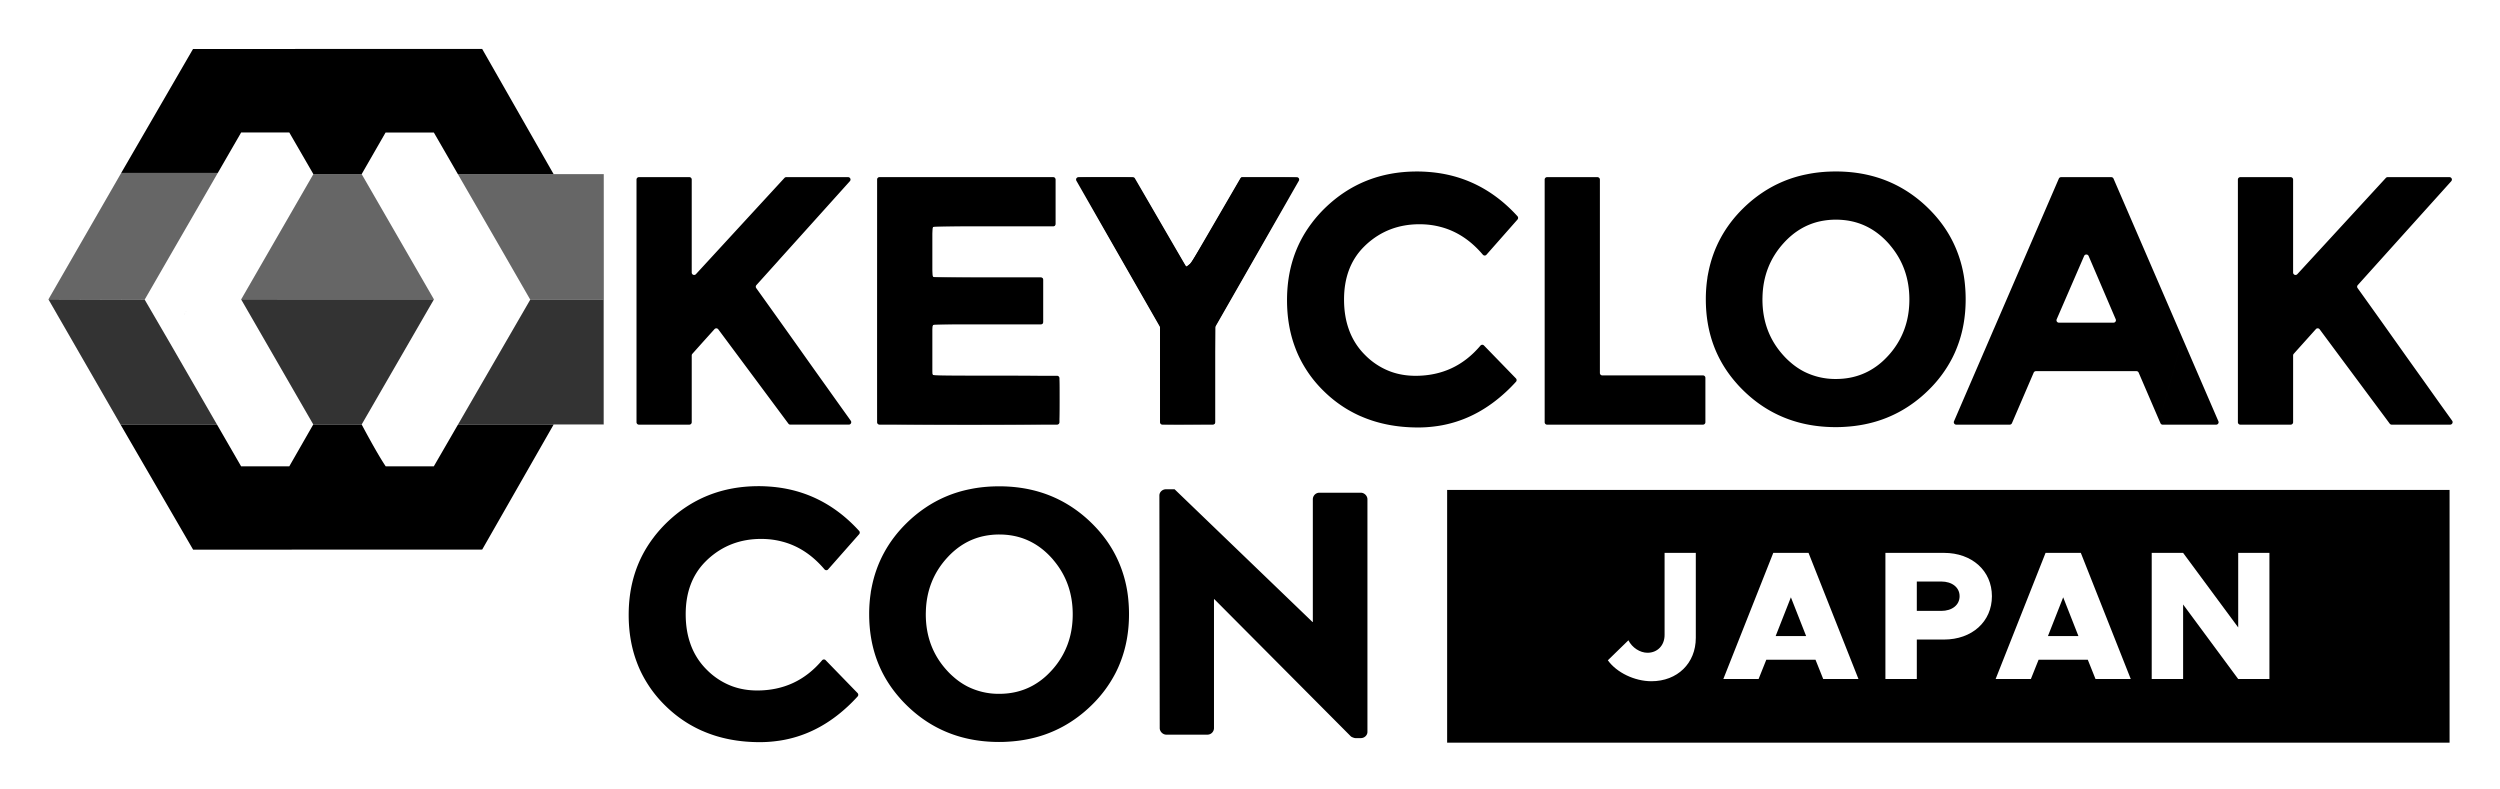
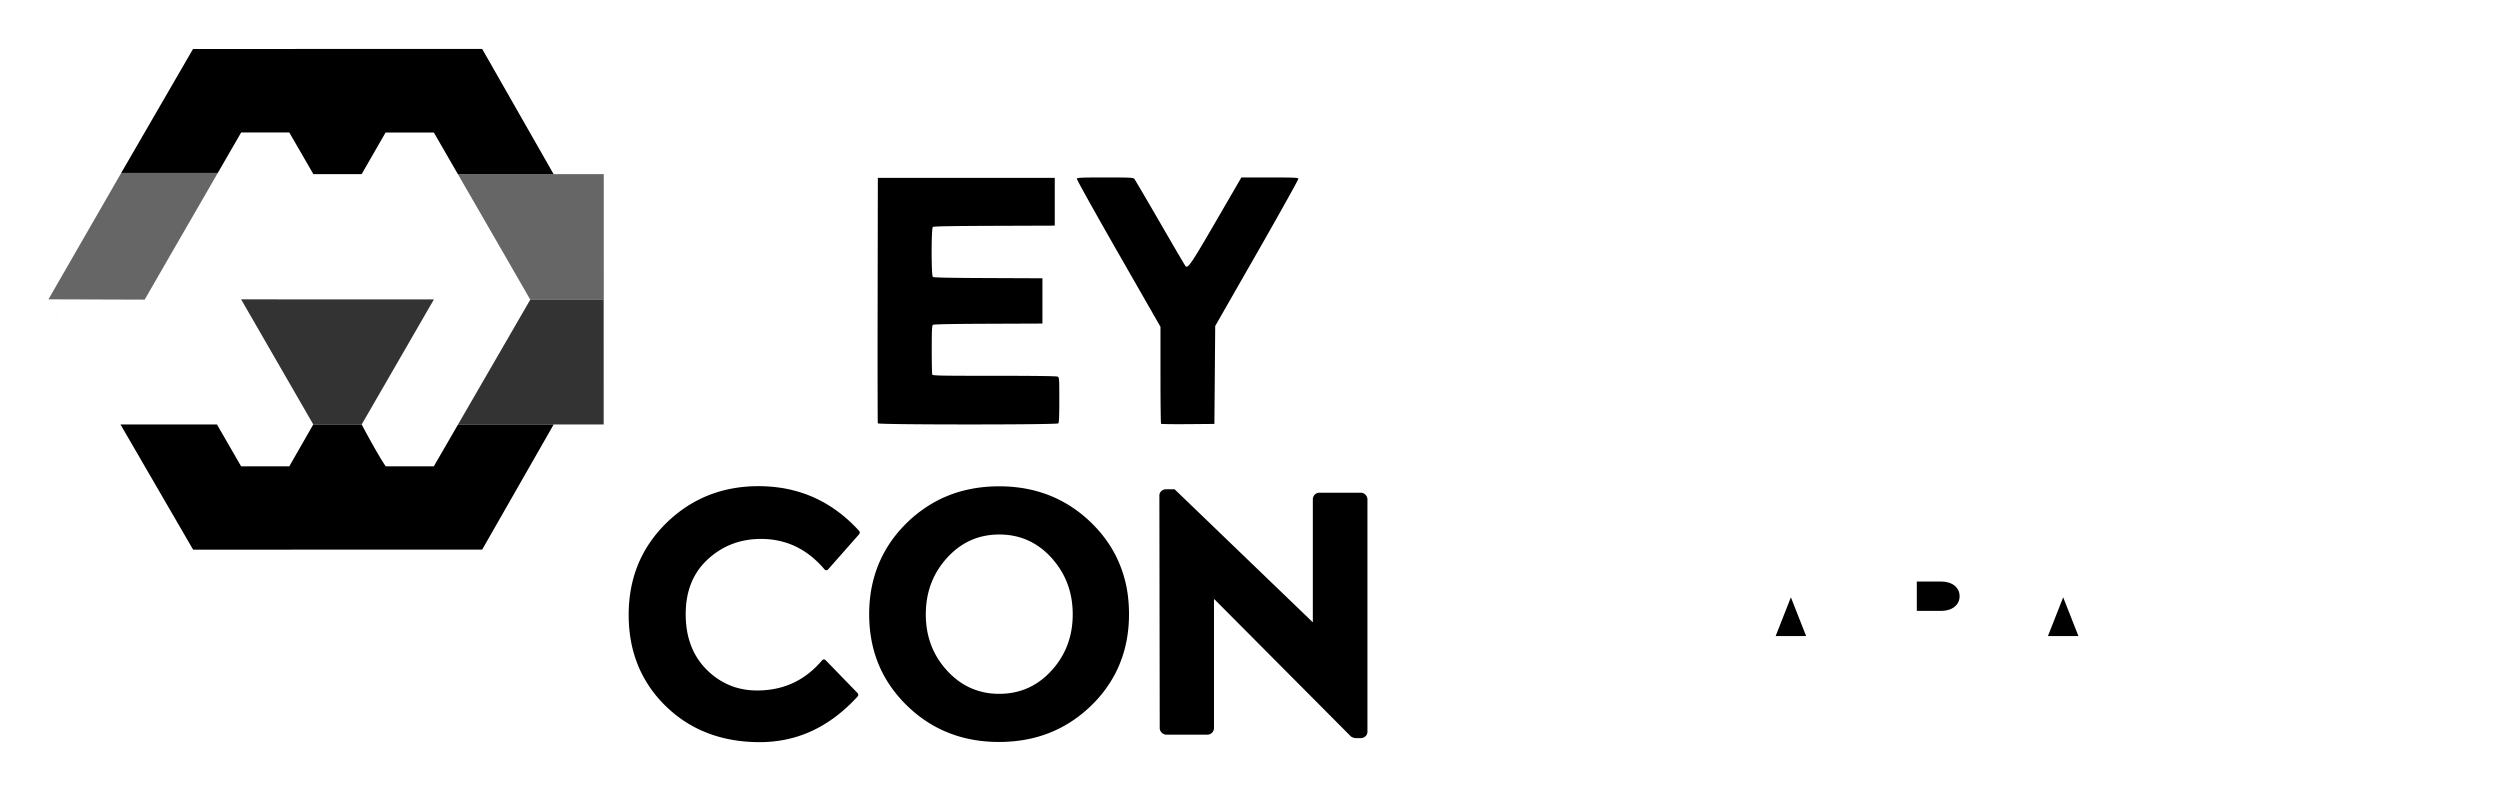
<svg xmlns="http://www.w3.org/2000/svg" role="img" viewBox="-15.28 2.72 1002.56 316.56">
  <title>keycloakcon-25-jp_horizontal-black.svg</title>
  <defs>
    <style>.cls-1{opacity:.8}.cls-2{opacity:.6}</style>
  </defs>
-   <path d="M883.141 73.762c-.532-.006-.967.421-.973.953a.879.879 0 0 0 0.0.025v97.305c0 .529.429.973.973.973h20.201c.529 0 .973-.449.973-.973v-26.787c0-.23.08-.464.249-.649l.903-1.018 7.983-8.891c.365-.398.984-.424 1.382-.059a.977.977 0 0 1 .125.139l7.624 10.278 13.646 18.36 4.999 6.72 1.831 2.48c.2.249.479.399.793.399h23.449c.551-.01.989-.465.979-1.016a.998.998 0 0 0-.171-.541l-4.855-6.765-6.93-9.749c-2.061-2.874-4.271-5.977-6.651-9.31l-1.073-1.517-8.781-12.373a7719.537 7719.537 0 0 0-9.649-13.501c-.264-.368-.231-.872.08-1.202l7.738-8.601 18.585-20.655 11.171-12.408a1.088 1.088 0 0 0 .249-.614c.017-.537-.405-.986-.942-1.002a.972.972 0 0 0-.035-0h-24.796a.973.973 0 0 0-.713.309l-7.773 8.452-16.584 18.031-11.151 12.114c-.358.397-.97.428-1.367.07a.968.968 0 0 1-.319-.729V74.735c0-.537-.436-.973-.973-.973l-20.196-0zm-71.895 0c-.388.008-.735.242-.888.599l-26.009 60.195-.015.015-.035.065-.015.05-3.363 7.808-.2.479-.434.973h.005l-.364.828v.015l-10.113 23.414-1.487 3.443c-.218.494.006 1.071.501 1.289a.978.978 0 0 0 .387.083h21.454c.374-.004.713-.221.873-.559 0-.02.02-.02.02-.035l7.474-17.387 1.237-2.874c.157-.362.513-.597.908-.599h40.313c.391-.003.744.235.888.599l8.302 19.288 9.305-33.019-7.479-17.313-6.681-15.457-13.531-31.297c-.146-.364-.5-.602-.893-.599h-12.603l-7.559-.005zm39.44 97.689v.015l.429.958c.15.364.494.599.888.599h21.454c.543-.004.98-.447.976-.99a.983.983 0 0 0-.082-.387l-.2-.449-14.159-32.764-9.305 33.019zm-29.287-66.666c.369 0 .733.2.903.584l4.705 10.976 4.75 11.101 1.422 3.313c.215.489-.008 1.06-.497 1.275a.968.968 0 0 1-.396.082h-21.898c-.535.001-.969-.432-.97-.966a.968.968 0 0 1 .082-.391l2.574-5.937 8.432-19.458c.157-.355.51-.582.898-.579h-.005zm-100.508-33.298c-4.121 0-8.068.379-11.814 1.172v.02-.02h-.015a48.794 48.794 0 0 0-17.742 7.424 52.838 52.838 0 0 0-7.469 6.107c-7.414 7.249-12.114 15.951-14.045 25.824l-.01.015-.07.379-.025.115-.21 1.123v-.005l-.015.06v.03l-.05.424v.045a56.326 56.326 0 0 0-.629 8.556c0 13.122 4.071 24.307 12.224 33.562.873 1.028 1.831 2.016 2.819 2.989 2.525 2.475 5.204 4.64 8.023 6.486 8.382 5.478 18.056 8.217 29.027 8.217 1.222 0 2.425-.03 3.612-.115 10.627-.599 19.962-3.912 28.014-9.934a52.088 52.088 0 0 0 5.433-4.655l.05-.05a49.807 49.807 0 0 0 9.589-12.887c.738-1.437 1.397-2.904 1.976-4.425 2.295-5.857 3.433-12.258 3.433-19.184 0-1.866-.08-3.702-.249-5.488v-.03a49.1 49.1 0 0 0-3.907-15.467c-2.495-5.738-6.122-10.931-10.891-15.586-1.981-1.946-4.061-3.692-6.237-5.249-8.781-6.301-19.044-9.455-30.823-9.455l0.0 0zm.085 19.323c8.282 0 15.262 3.118 20.94 9.355.309.334.609.679.873 1.023 5.099 6.057 7.639 13.271 7.639 21.633 0 5.837-1.237 11.091-3.712 15.776a32.21 32.21 0 0 1-5.678 7.708 28.228 28.228 0 0 1-6.895 5.229c-3.941 2.11-8.332 3.168-13.172 3.168a27.79 27.79 0 0 1-12.772-2.954 27.24 27.24 0 0 1-5.588-3.842 28.282 28.282 0 0 1-2.574-2.51c-5.688-6.202-8.532-13.725-8.532-22.571 0-.264 0-.514.015-.778.15-8.517 2.989-15.806 8.517-21.883 4.141-4.55 8.991-7.459 14.534-8.681a30.084 30.084 0 0 1 6.406-.674zM605.142 73.762c-.532-.006-.967.421-.973.953a1.051 1.051 0 0 0 0.0.025v97.305c0 .529.429.973.973.973h62.505c.549 0 .978-.449.978-.973v-17.811c-.003-.537-.441-.971-.978-.968h-40.363c-.529.006-.962-.419-.968-.948 0-.002-0-.003-0-.005v-77.572c.005-.379-.217-.724-.564-.878a.868.868 0 0 0-.414-.1h-20.196zm-52.187-2.27c-14.583 0-26.912 4.934-36.995 14.768-1.831 1.796-3.492 3.682-4.999 5.638v.02c-6.745 8.761-10.113 19.159-10.113 31.183 0 6.87 1.073 13.172 3.238 18.929l.03-.01-.025.015c1.267 3.467 2.954 6.666 4.984 9.719v.015c.015 0 .015.015.015.015a49.036 49.036 0 0 0 6.601 7.883 49.941 49.941 0 0 0 9.899 7.544h.015a49.048 49.048 0 0 0 4.755 2.415h.035l.015.015h.015c6.835 3.003 14.504 4.505 23.035 4.505 2.51 0 4.969-.185 7.359-.529h.05c1.537-.215 3.053-.509 4.555-.873 8.397-2.016 16.09-6.271 23.1-12.757v-.01l.005.01c1.402-1.287 2.789-2.694 4.141-4.176.342-.389.326-.976-.035-1.347l-12.802-13.186a.948.948 0 0 0-.858-.284 1.058 1.058 0 0 0-.579.349c-3.418 4.041-7.309 7.08-11.665 9.09-4.326 1.996-9.11 2.994-14.339 2.994-3.582 0-6.935-.564-10.033-1.701a28.144 28.144 0 0 1-10.263-6.686 27.106 27.106 0 0 1-6.486-10.308h-.035l.035-.005c-1.272-3.567-1.896-7.524-1.896-11.899 0-8.596 2.554-15.556 7.703-20.87.379-.379.758-.763 1.172-1.148 5.907-5.438 13.032-8.162 21.369-8.162 3.048 0 5.972.379 8.731 1.143v-.005c6.336 1.716 11.894 5.413 16.679 11.056.379.449 1.073.479 1.447.035l12.463-14.129c.325-.381.318-.943-.015-1.317-9.754-10.712-21.568-16.634-35.423-17.742-1.607-.125-3.223-.2-4.874-.2l-.01.005zm-135.727 2.27c-.537.001-.972.437-.971.974a.973.973 0 0 0 .123.472l9.44 16.509 17.078 29.85 6.885 12.024a.998.998 0 0 1 .13.484v37.968c0 .529.429.973.973.973H471.087c.544 0 .968-.449.968-.973v-37.968c0-.165.05-.329.135-.479l4.869-8.512 18.48-32.31 3.777-6.586 2.51-4.391h-.035l.035-.015 3.762-6.566c.265-.465.102-1.056-.362-1.32a.968.968 0 0 0-.476-.127h-21.768a.978.978 0 0 0-.838.474l-19.722 33.942-.015.015v.015l-1.058.778-.793.609a1.013 1.013 0 0 1-.409-.379l-.334-.559-.494-.848-19.483-33.577a.978.978 0 0 0-.843-.474l-21.763-.005zm77.517 10.178v.01l-.02.01.02-.02zM337.451 73.762c-.532-.008-.97.416-.978.948a1.011 1.011 0 0 0 0 .03v97.305c0 .529.429.973.973.973h71.166c.549 0 .978-.449.978-.973v-17.662c-.005-.536-.442-.968-.978-.968H359.593c-.537.003-.975-.431-.978-.968v-18.65c0-.529.449-.978.978-.978h42.503c.535 0 .97-.433.973-.968V114.918c0-.549-.449-.973-.973-.973h-42.508c-.536-.003-.97-.437-.973-.973v-18.505c0-.549.449-.973.978-.973h47.472c.537 0 .973-.436.973-.973V74.735c0-.537-.436-.973-.973-.973h-69.615zm-96.501 0c-.532-.006-.967.421-.973.953a.876.876 0 0 0 0.0.025v97.305c0 .529.429.973.973.973h20.196c.549 0 .978-.449.978-.973v-26.787c0-.23.08-.464.249-.649l4.201-4.7 4.69-5.209c.368-.395.987-.416 1.382-.048a.977.977 0 0 1 .115.128l14.01 18.844.01.01 10.058 13.536 4.041 5.438a.948.948 0 0 0 .778.399h23.464c.543-.009.975-.457.966-.999a.983.983 0 0 0-.178-.547l-.853-1.202a3465.844 3465.844 0 0 1-9.21-12.907c-2.824-3.941-5.957-8.347-9.42-13.231l-.349-.499v.01-.01a7800.177 7800.177 0 0 0-18.101-25.375c-.253-.372-.218-.869.085-1.202l8.841-9.819h-.03l.03-.005v-.015l7.279-8.083 6.995-7.773 14.369-15.975c.358-.397.327-1.009-.07-1.367a.968.968 0 0 0-.654-.249h-24.781a.978.978 0 0 0-.728.314l-15.362 16.689-20.146 21.903c-.358.397-.97.428-1.367.07a.968.968 0 0 1-.319-.729V74.71c-.003-.532-.436-.961-.968-.958-.002 0-.003 0-.005 0h-10.527l-9.669.01zm.454 49.009v.05h-.005l.005-.05zm61.218 41.61v.01h-.005l.005-.01z" />
  <path d="M450.327 172.678c-.12-.125-.225-8.931-.225-19.558v-19.338l-16.864-29.456c-9.958-17.397-16.784-29.661-16.674-29.95.16-.419 1.781-.489 11.365-.489 10.238 0 11.226.05 11.685.574.274.319 4.919 8.227 10.323 17.577 5.398 9.345 9.993 17.178 10.203 17.402.968 1.048 2.295-.903 12.373-18.27l10.028-17.288h11.35c9.45 0 11.375.08 11.525.469.1.249-7.369 13.655-16.594 29.781L472.05 133.448l-.329 39.275-10.582.09c-5.822.05-10.687-.015-10.812-.14l-0.0.005zm-113.584-.195c-.085-.225-.115-22.466-.07-49.418l.085-49.009h70.947v19.144l-24.223.085c-17.228.06-24.347.19-24.667.449-.649.544-.649 19.508 0 20.047.314.259 6.795.394 22.192.449l21.753.09v18.151l-21.753.085c-15.397.06-21.878.195-22.192.449-.349.299-.444 2.32-.444 9.879 0 5.224.09 9.729.2 10.023.18.469 2.684.519 24.941.519 16.415 0 24.946.115 25.375.344.609.324.639.778.639 9.34 0 6.556-.11 9.105-.399 9.395-.589.589-72.159.574-72.384-.015l0-.005zm112.915 28.937c0-1.386 1.247-2.494 2.634-2.494h3.465l55.301 53.224h.139v-49.204c0-1.386 1.109-2.634 2.634-2.634h16.631c1.387 0 2.634 1.247 2.634 2.634v93.28c0 1.386-1.247 2.494-2.634 2.494h-2.217c-.415 0-1.524-.415-1.802-.692l-54.747-55.026h-.139v51.699c0 1.386-1.109 2.634-2.634 2.634h-16.493c-1.386 0-2.634-1.248-2.634-2.634l-.138-93.28zM288.942 197.684c-14.583 0-26.912 4.934-36.995 14.768-1.831 1.796-3.492 3.682-4.999 5.638v.02c-6.745 8.761-10.113 19.159-10.113 31.183 0 6.87 1.073 13.172 3.238 18.929l.03-.01-.025.015c1.267 3.467 2.954 6.666 4.984 9.719v.015c.015 0 .015.015.015.015a49.036 49.036 0 0 0 6.601 7.883 49.941 49.941 0 0 0 9.899 7.544h.015a49.048 49.048 0 0 0 4.755 2.415h.035l.015.015h.015c6.835 3.003 14.504 4.505 23.035 4.505 2.51 0 4.969-.185 7.359-.529h.05c1.537-.215 3.053-.509 4.555-.873 8.397-2.016 16.09-6.271 23.1-12.757v-.01l.005.01c1.402-1.287 2.789-2.694 4.141-4.176.342-.389.326-.976-.035-1.347l-12.802-13.186a.948.948 0 0 0-.858-.284 1.058 1.058 0 0 0-.579.349c-3.418 4.041-7.309 7.08-11.665 9.09-4.326 1.996-9.11 2.994-14.339 2.994-3.582 0-6.935-.564-10.033-1.701a28.144 28.144 0 0 1-10.263-6.686 27.106 27.106 0 0 1-6.486-10.308h-.035l.035-.005c-1.272-3.567-1.896-7.524-1.896-11.899 0-8.596 2.554-15.556 7.703-20.87.379-.379.758-.763 1.172-1.148 5.907-5.438 13.032-8.162 21.369-8.162 3.048 0 5.972.379 8.731 1.143v-.005c6.336 1.716 11.894 5.413 16.679 11.056.379.449 1.073.479 1.447.035l12.463-14.129c.325-.381.318-.943-.015-1.317-9.754-10.712-21.568-16.634-35.423-17.742-1.607-.125-3.223-.2-4.874-.2l-.01.005zm96.431.062c-4.121 0-8.068.379-11.814 1.172v.02-.02h-.015a48.794 48.794 0 0 0-17.742 7.424 52.838 52.838 0 0 0-7.469 6.107c-7.414 7.249-12.114 15.951-14.045 25.824l-.01.015-.07.379-.025.115-.21 1.123v-.005l-.015.06v.03l-.05.424v.045a56.326 56.326 0 0 0-.629 8.556c0 13.122 4.071 24.307 12.224 33.562.873 1.028 1.831 2.016 2.819 2.989 2.525 2.475 5.204 4.64 8.023 6.486 8.382 5.478 18.056 8.217 29.027 8.217 1.222 0 2.425-.03 3.612-.115 10.627-.599 19.962-3.912 28.014-9.934a52.088 52.088 0 0 0 5.433-4.655l.05-.05a49.807 49.807 0 0 0 9.589-12.887c.738-1.437 1.397-2.904 1.976-4.425 2.295-5.857 3.433-12.258 3.433-19.184 0-1.866-.08-3.702-.249-5.488v-.03a49.1 49.1 0 0 0-3.907-15.467c-2.495-5.738-6.122-10.931-10.891-15.586-1.981-1.946-4.061-3.692-6.237-5.249-8.781-6.301-19.044-9.455-30.823-9.455l0.0 0zm.085 19.323c8.282 0 15.262 3.118 20.94 9.355.309.334.609.679.873 1.023 5.099 6.057 7.639 13.271 7.639 21.633 0 5.837-1.237 11.091-3.712 15.776a32.21 32.21 0 0 1-5.678 7.708 28.228 28.228 0 0 1-6.895 5.229c-3.941 2.11-8.332 3.168-13.172 3.168a27.79 27.79 0 0 1-12.772-2.954 27.24 27.24 0 0 1-5.588-3.842 28.282 28.282 0 0 1-2.574-2.51c-5.688-6.202-8.532-13.725-8.532-22.571 0-.264 0-.514.015-.778.15-8.517 2.989-15.806 8.517-21.883 4.141-4.55 8.991-7.459 14.534-8.681a30.084 30.084 0 0 1 6.406-.674zM72.062 72.071l9.365-16.219h19.298l.006-.01.006.01h.004l-.002.004 9.648 16.69h19.372l9.593-16.689.008.01-.003-.005 19.349.01 9.677 16.758v-.089h38.34l-28.638-50.193-115.956.015-28.794 49.699v.009l.005-.009 38.722.009zm86.629 117.655l-19.29-.005-.003.005c-3.551-5.219-9.637-16.775-9.637-16.775h-19.418l-9.603 16.77-.004-.004.014.025H81.422l-9.693-16.79H33.048l-.005-.009v.009l29.126 50.198 115.921-.04 28.668-50.162h-38.356l-9.711 16.78zM4.144 122.764l7.202 12.501-7.201-12.504-.001.003z" />
  <path d="M42.743 122.884l-.003-.004 9.833-17.057 19.489-33.752-38.722-.009-.005.009-29.188 50.688 29.041.094 9.555.031z" class="cls-2" />
  <path d="M59.448 127.384l.007-.004.001.001-.007.004z" />
-   <path d="M81.44 122.771l77.297.015.004-.007-28.985-50.228.003-.005h-19.372l.005.01-28.952 50.215z" class="cls-2" />
-   <path d="M71.73 172.951l-.009-.015-19.282-33.4-.002.002-9.694-16.654-9.555-.031-29.041-.094h-.003l.001.002 7.201 12.504 21.697 37.678.005.008H71.73z" class="cls-1" />
-   <path d="M57.233 131.227l2.217-3.84v-.001l-2.217 3.841z" />
  <path d="M158.737 122.786l-77.297-.015-.012.022 28.924 50.143-.009.015h19.418l.009-.015 28.967-50.15z" class="cls-1" />
  <path d="M100.731 55.842l-.006.01h.012l-.006-.01z" />
  <path d="M226.842 72.541h-58.459v.089l19.303 33.43v.01l9.682 16.825-.017.03H226.771v50.011h.106l-.035-100.395z" class="cls-2" />
  <path d="M206.74 122.925h-9.389l-28.943 50.011-.006.01h58.369v-50.021H206.74z" class="cls-1" />
  <path d="M805.996 257.794h12.224l-6.111-15.538-6.113 15.538zm-109.195 0h12.224l-6.112-15.538-6.112 15.538zm66.4-21.871h-9.794v11.782h9.794c4.345 0 7.364-2.356 7.364-5.891s-3.02-5.891-7.364-5.891z" />
-   <path d="M565.056 199.201v101.344h402.001V199.201h-402.001zm99.721 59.33c0 10.162-7.364 17.379-17.821 17.379-6.701 0-13.917-3.461-17.452-8.395l8.248-8.026c1.473 2.945 4.639 5.007 7.658 5.007 3.977 0 6.849-2.946 6.849-7.143v-32.916h12.519v34.095zm51.097 16.495l-3.093-7.732h-19.735l-3.093 7.732h-14.139l20.03-50.59h14.139l20.029 50.59h-14.139zm48.432-15.833h-10.898v15.833h-12.593v-50.59h23.491c11.193 0 19.22 7.143 19.22 17.379s-8.026 17.378-19.22 17.378zm60.763 15.833l-3.093-7.732h-19.735l-3.093 7.732h-14.139l20.03-50.59h14.139l20.029 50.59h-14.139zm69.744 0h-12.519l-22.092-29.897v29.897h-12.592v-50.59h12.592l22.092 29.897v-29.897h12.519v50.59z" />
</svg>